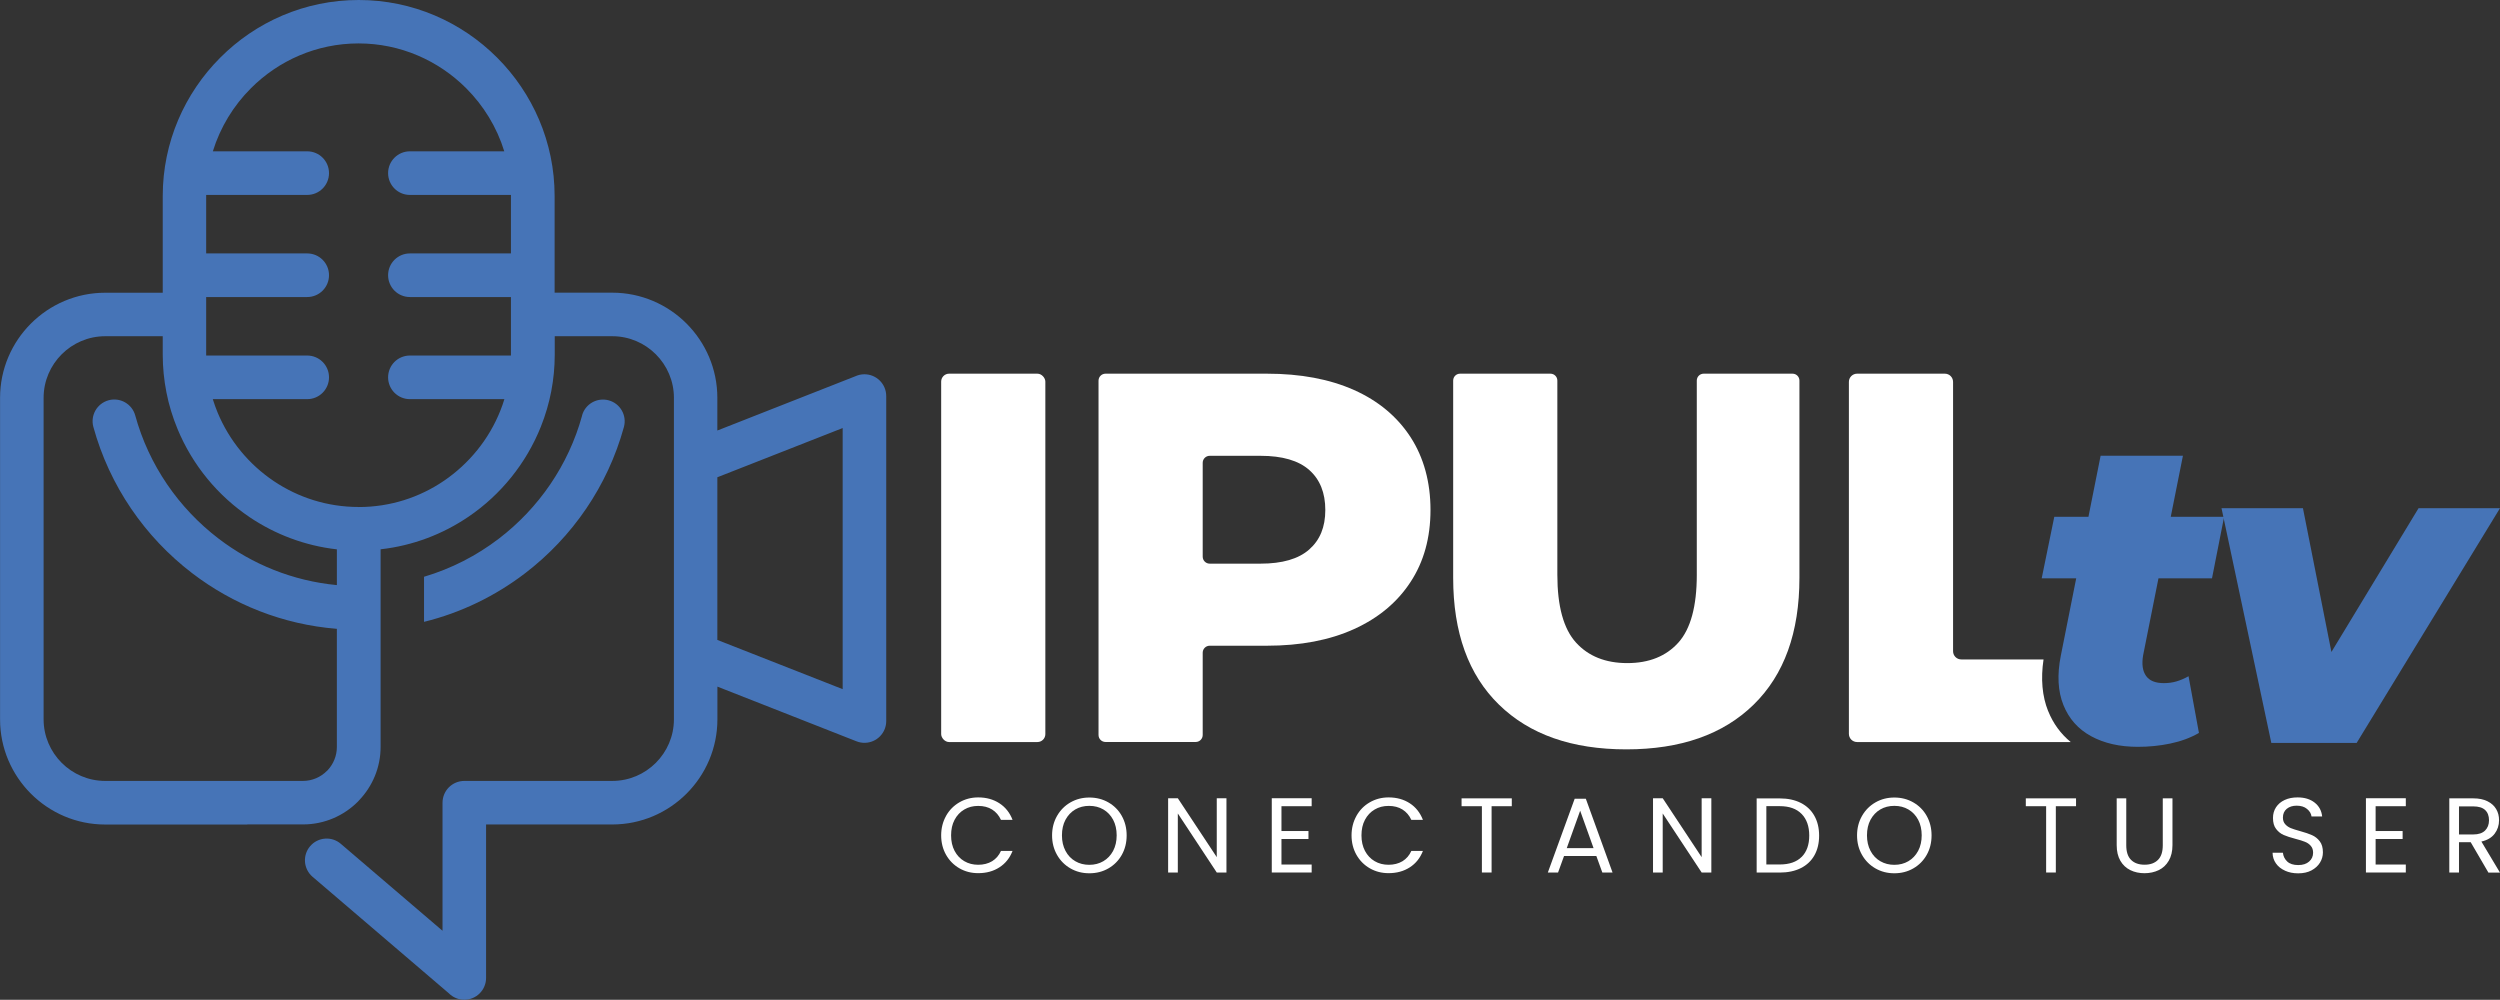
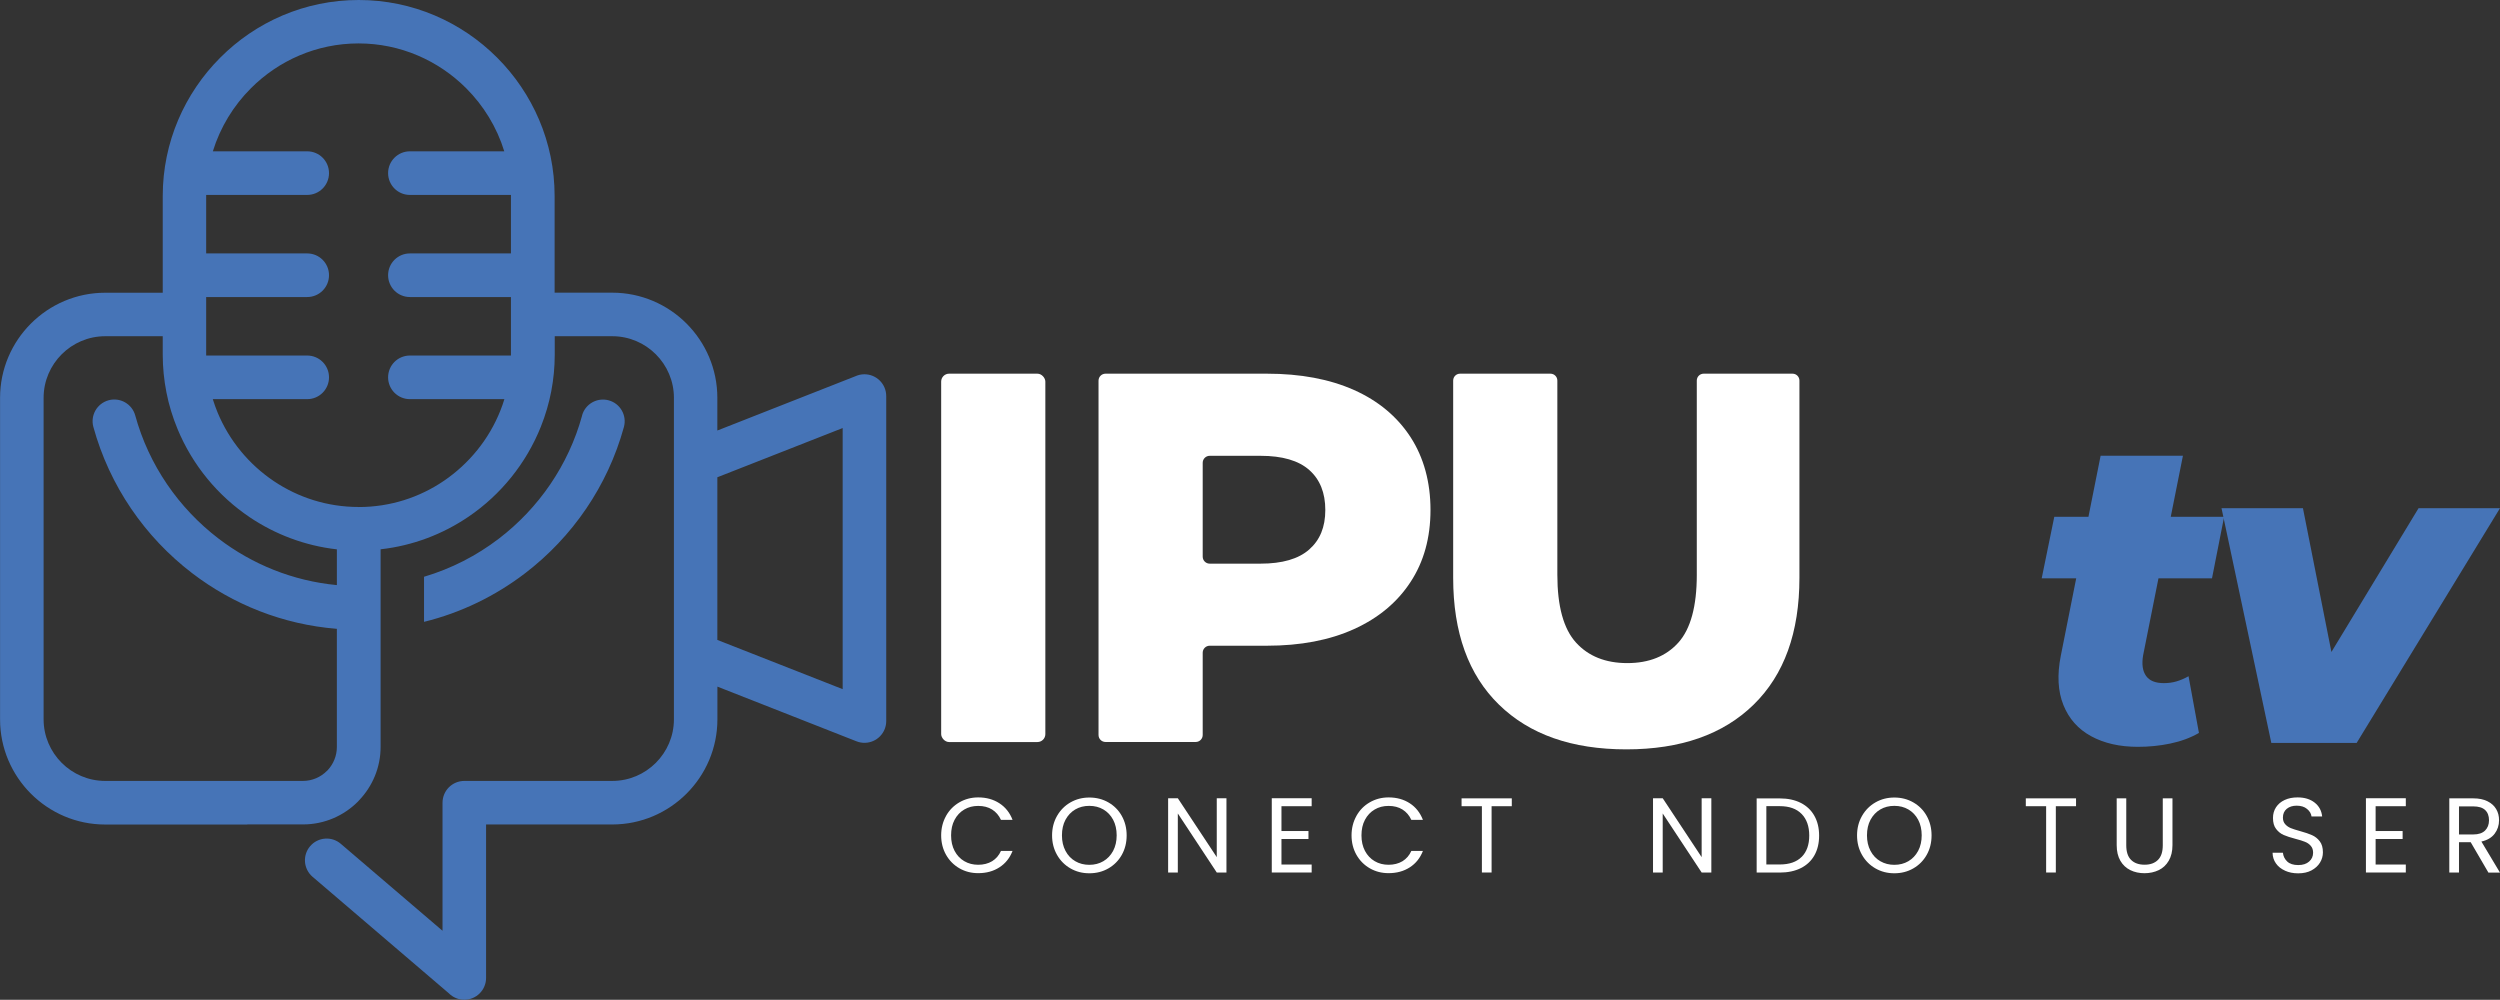
<svg xmlns="http://www.w3.org/2000/svg" id="Layer_1" data-name="Layer 1" viewBox="0 0 423.09 169.2">
  <rect x="0" y="0" width="423.09" height="169.2" fill="#333333" stroke="none" />
  <defs>
    <style>      .cls-1 {        fill: #fff;      }      .cls-2 {        fill-rule: evenodd;      }      .cls-2, .cls-3 {        fill: #4674b7;      }    </style>
  </defs>
  <g>
    <path class="cls-1" d="M160.11,138.07c.55-.98,1.31-1.74,2.26-2.29.95-.55,2.01-.83,3.18-.83,1.37,0,2.56.33,3.58.99,1.02.66,1.77,1.6,2.23,2.81h-1.96c-.35-.76-.85-1.34-1.5-1.75s-1.44-.61-2.35-.61-1.66.2-2.36.61-1.24.99-1.64,1.74c-.4.75-.59,1.63-.59,2.64s.2,1.87.59,2.62c.4.75.94,1.33,1.64,1.74s1.48.61,2.36.61,1.69-.2,2.35-.6c.65-.4,1.16-.98,1.5-1.74h1.96c-.47,1.2-1.21,2.13-2.23,2.78-1.02.66-2.21.98-3.58.98-1.17,0-2.22-.27-3.18-.82-.95-.55-1.71-1.31-2.26-2.28s-.83-2.07-.83-3.29.28-2.32.83-3.3Z" />
    <path class="cls-1" d="M181.17,146.97c-.96-.55-1.72-1.31-2.28-2.29-.56-.98-.84-2.08-.84-3.3s.28-2.32.84-3.3c.56-.98,1.32-1.74,2.28-2.29.96-.55,2.02-.82,3.19-.82s2.25.27,3.21.82c.96.55,1.72,1.3,2.27,2.28s.83,2.08.83,3.31-.28,2.34-.83,3.31-1.31,1.73-2.27,2.28c-.96.55-2.03.82-3.21.82s-2.23-.27-3.19-.82ZM186.72,145.75c.7-.41,1.25-.99,1.66-1.75.4-.76.6-1.63.6-2.63s-.2-1.89-.6-2.64c-.4-.75-.95-1.33-1.65-1.74s-1.49-.61-2.38-.61-1.68.2-2.38.61-1.24.99-1.65,1.74c-.4.75-.6,1.63-.6,2.64s.2,1.87.6,2.63c.4.76.95,1.34,1.66,1.75.7.41,1.49.61,2.37.61s1.67-.2,2.37-.61Z" />
    <path class="cls-1" d="M207.56,147.66h-1.64l-6.59-9.99v9.99h-1.64v-12.57h1.64l6.59,9.97v-9.97h1.64v12.57Z" />
    <path class="cls-1" d="M216.87,136.44v4.2h4.57v1.35h-4.57v4.32h5.11v1.35h-6.75v-12.57h6.75v1.35h-5.11Z" />
    <path class="cls-1" d="M229.56,138.07c.55-.98,1.3-1.74,2.26-2.29.95-.55,2.01-.83,3.18-.83,1.37,0,2.56.33,3.58.99,1.02.66,1.76,1.6,2.23,2.81h-1.96c-.35-.76-.85-1.34-1.5-1.75s-1.44-.61-2.35-.61-1.66.2-2.36.61c-.7.41-1.24.99-1.64,1.74-.4.75-.59,1.63-.59,2.64s.2,1.87.59,2.62c.4.75.94,1.33,1.64,1.74.69.41,1.48.61,2.36.61s1.69-.2,2.35-.6c.65-.4,1.16-.98,1.5-1.74h1.96c-.47,1.2-1.21,2.13-2.23,2.78-1.02.66-2.22.98-3.58.98-1.16,0-2.22-.27-3.18-.82-.95-.55-1.71-1.31-2.26-2.28-.55-.97-.83-2.07-.83-3.29s.28-2.32.83-3.3Z" />
    <path class="cls-1" d="M255.85,135.11v1.33h-3.42v11.22h-1.64v-11.22h-3.44v-1.33h8.5Z" />
-     <path class="cls-1" d="M270.16,144.87h-5.47l-1.01,2.79h-1.73l4.54-12.48h1.89l4.52,12.48h-1.73l-1.01-2.79ZM269.69,143.54l-2.27-6.34-2.27,6.34h4.54Z" />
    <path class="cls-1" d="M289.62,147.66h-1.64l-6.59-9.99v9.99h-1.64v-12.57h1.64l6.59,9.97v-9.97h1.64v12.57Z" />
    <path class="cls-1" d="M304.76,135.88c1,.51,1.77,1.24,2.3,2.19.53.95.8,2.06.8,3.35s-.27,2.4-.8,3.34c-.53.94-1.3,1.66-2.3,2.16s-2.19.75-3.56.75h-3.91v-12.55h3.91c1.37,0,2.55.25,3.56.76ZM304.91,145.02c.85-.86,1.28-2.06,1.28-3.61s-.43-2.78-1.29-3.66c-.86-.88-2.09-1.32-3.7-1.32h-2.27v9.87h2.27c1.62,0,2.86-.43,3.71-1.29Z" />
    <path class="cls-1" d="M317.4,146.97c-.96-.55-1.72-1.31-2.28-2.29-.56-.98-.84-2.08-.84-3.3s.28-2.32.84-3.3c.56-.98,1.32-1.74,2.28-2.29.96-.55,2.02-.82,3.19-.82s2.24.27,3.2.82c.96.55,1.72,1.3,2.27,2.28s.83,2.08.83,3.31-.28,2.34-.83,3.31-1.31,1.73-2.27,2.28c-.96.55-2.03.82-3.2.82s-2.23-.27-3.19-.82ZM322.96,145.75c.7-.41,1.25-.99,1.66-1.75.4-.76.6-1.63.6-2.63s-.2-1.89-.6-2.64c-.4-.75-.95-1.33-1.65-1.74s-1.49-.61-2.38-.61-1.68.2-2.38.61-1.24.99-1.65,1.74c-.4.75-.6,1.63-.6,2.64s.2,1.87.6,2.63c.4.76.95,1.34,1.66,1.75s1.49.61,2.37.61,1.67-.2,2.37-.61Z" />
    <path class="cls-1" d="M351.34,135.11v1.33h-3.42v11.22h-1.64v-11.22h-3.44v-1.33h8.5Z" />
    <path class="cls-1" d="M359.84,135.11v7.94c0,1.11.27,1.94.82,2.48.55.54,1.3.81,2.28.81s1.71-.27,2.26-.81c.55-.54.82-1.37.82-2.48v-7.94h1.64v7.92c0,1.04-.21,1.92-.63,2.64-.42.72-.99,1.25-1.7,1.59s-1.52.52-2.4.52-1.69-.17-2.4-.52-1.28-.88-1.69-1.59c-.41-.71-.62-1.59-.62-2.64v-7.92h1.64Z" />
    <path class="cls-1" d="M386.71,147.35c-.65-.29-1.17-.7-1.54-1.23-.37-.52-.56-1.13-.57-1.81h1.75c.06.59.3,1.08.73,1.49.43.4,1.05.6,1.86.6s1.39-.2,1.84-.59c.45-.39.68-.89.68-1.5,0-.48-.13-.87-.4-1.17-.26-.3-.59-.53-.99-.68-.4-.16-.93-.33-1.6-.5-.83-.22-1.49-.43-1.99-.65-.5-.22-.92-.55-1.28-1.02-.36-.46-.53-1.08-.53-1.86,0-.68.17-1.29.52-1.82.35-.53.84-.94,1.47-1.23.63-.29,1.35-.43,2.17-.43,1.18,0,2.14.29,2.89.88.75.59,1.17,1.37,1.27,2.34h-1.8c-.06-.48-.31-.9-.76-1.27-.44-.37-1.03-.55-1.76-.55-.68,0-1.24.18-1.67.53-.43.36-.65.85-.65,1.49,0,.46.13.83.39,1.12s.58.51.95.66.91.32,1.59.51c.83.23,1.49.45,2,.68.5.22.94.56,1.3,1.03.36.46.54,1.09.54,1.88,0,.61-.16,1.19-.49,1.73-.33.54-.81.98-1.44,1.32-.64.34-1.39.5-2.25.5s-1.57-.15-2.22-.44Z" />
    <path class="cls-1" d="M402.04,136.44v4.2h4.57v1.35h-4.57v4.32h5.11v1.35h-6.75v-12.57h6.75v1.35h-5.11Z" />
    <path class="cls-1" d="M421.12,147.66l-2.99-5.13h-1.98v5.13h-1.64v-12.55h4.05c.95,0,1.75.16,2.41.49.65.33,1.14.76,1.47,1.32s.49,1.18.49,1.89c0,.86-.25,1.63-.75,2.29-.5.66-1.25,1.1-2.24,1.32l3.15,5.26h-1.96ZM416.15,141.22h2.41c.89,0,1.55-.22,2-.66.44-.44.67-1.02.67-1.75s-.22-1.32-.66-1.73-1.11-.61-2.01-.61h-2.41v4.75Z" />
  </g>
  <path class="cls-2" d="M121.4,108.3l21.21,8.33v-44.19l-21.21,8.33v27.53ZM60.7,85.81h0c5.35,0,10.32-1.64,14.43-4.44,4.27-2.91,7.63-7.04,9.55-11.88.25-.63.48-1.27.68-1.94h-15.99c-2.04,0-3.69-1.65-3.69-3.69s1.65-3.69,3.69-3.69h17.1v-9.9s-17.1,0-17.1,0c-2.04,0-3.69-1.65-3.69-3.69s1.65-3.69,3.69-3.69h17.1v-9.9h-17.1c-2.04,0-3.69-1.65-3.69-3.69s1.65-3.69,3.69-3.69h15.97c-1.25-4.07-3.5-7.73-6.45-10.68-4.67-4.67-11.12-7.58-18.21-7.58s-13.53,2.9-18.21,7.58c-2.95,2.95-5.19,6.6-6.45,10.68h15.97c2.04,0,3.69,1.65,3.69,3.69s-1.65,3.69-3.69,3.69h-17.1v9.9s17.1,0,17.1,0c2.04,0,3.69,1.65,3.69,3.69s-1.65,3.69-3.69,3.69h-17.1v9.9h17.1c2.04,0,3.69,1.65,3.69,3.69s-1.65,3.69-3.69,3.69h-15.98c.24.77.51,1.52.81,2.25,1.97,4.76,5.32,8.81,9.56,11.65,4.09,2.74,9.01,4.35,14.3,4.35ZM27.54,56.9h-9.74c-2.86,0-5.47,1.17-7.36,3.06-1.89,1.89-3.06,4.5-3.06,7.36v54.42c0,2.86,1.17,5.47,3.06,7.36,1.89,1.89,4.5,3.06,7.36,3.06h33.47c1.58,0,3.01-.65,4.05-1.69l.15-.14c.95-1.03,1.54-2.41,1.54-3.91v-20c-9.14-.73-17.56-4.12-24.48-9.41-8.01-6.12-13.99-14.78-16.73-24.76-.53-1.96.62-3.97,2.58-4.51,1.96-.53,3.97.62,4.51,2.58,2.3,8.38,7.35,15.68,14.11,20.84,5.67,4.33,12.54,7.15,20.01,7.86v-6.05c-5.38-.61-10.4-2.52-14.71-5.41-5.43-3.64-9.73-8.85-12.26-14.97-.82-1.99-1.46-4.05-1.87-6.17-.41-2.08-.63-4.23-.63-6.4v-3.12ZM41.84,139.54h-24.04c-4.9,0-9.35-2-12.57-5.22-3.22-3.22-5.22-7.67-5.22-12.57v-54.42c0-4.9,2-9.35,5.22-12.57,3.22-3.22,7.67-5.22,12.57-5.22h9.74v-16.37c0-9.12,3.73-17.41,9.74-23.42C43.28,3.73,51.57,0,60.7,0s17.41,3.73,23.42,9.74c6.01,6.01,9.74,14.3,9.74,23.42v16.37h9.75c4.9,0,9.35,2,12.57,5.22,3.22,3.22,5.22,7.67,5.22,12.57v5.54l23.32-9.17c.48-.22,1.01-.35,1.57-.35,2.04,0,3.69,1.65,3.69,3.69v55h0c0,.45-.08.9-.25,1.34-.74,1.89-2.87,2.83-4.77,2.09l-23.55-9.26v5.54c0,4.9-2,9.35-5.22,12.57-3.22,3.22-7.67,5.22-12.57,5.22h-21.36v25.97c0,2.04-1.65,3.69-3.69,3.69-1.01,0-1.93-.41-2.59-1.07l-23.09-19.74c-1.54-1.32-1.72-3.64-.4-5.18,1.32-1.54,3.64-1.72,5.18-.4l17.22,14.72v-21.67c0-2.04,1.65-3.69,3.69-3.69h25.05c2.86,0,5.47-1.17,7.36-3.06,1.89-1.89,3.06-4.5,3.06-7.36v-54.42c0-2.86-1.17-5.47-3.06-7.36-1.89-1.89-4.5-3.06-7.36-3.06h-9.75v3.12c0,2.09-.2,4.17-.59,6.2-.39,2.04-.98,4.03-1.75,5.97-2.48,6.22-6.78,11.53-12.23,15.24-4.35,2.96-9.43,4.92-14.9,5.53v33.45c0,3.49-1.39,6.68-3.64,9.03l-.21.23c-2.38,2.38-5.66,3.85-9.27,3.85h-9.43ZM98.5,70.33c.53-1.96,2.55-3.11,4.51-2.58,1.96.53,3.11,2.55,2.58,4.51-2.74,9.98-8.72,18.64-16.73,24.76-5.01,3.83-10.81,6.67-17.1,8.22v-7.63c4.62-1.37,8.89-3.57,12.64-6.43,6.76-5.16,11.81-12.46,14.11-20.84Z" />
  <path class="cls-3" d="M365.3,97.87h9.05l2.05-10.41h-9.03l2.06-10.33h-13.93l-2.06,10.33h-5.78l-2.13,10.41h5.84l-2.61,13.12c-.64,3.22-.49,6,.44,8.32.93,2.32,2.49,4.08,4.69,5.28,2.2,1.2,4.84,1.8,7.92,1.8,1.86,0,3.68-.18,5.46-.55,1.78-.37,3.41-.96,4.87-1.8l-1.76-9.6c-.68.39-1.37.68-2.05.88-.68.2-1.39.29-2.13.29-1.42,0-2.42-.4-3-1.21-.59-.81-.76-1.97-.51-3.48l2.6-13.05Z" />
  <polygon class="cls-3" points="409.31 86 394.56 110.34 389.74 86 375.96 86 384.39 125.73 398.83 125.73 423.09 86 409.31 86" />
  <g>
    <g>
      <rect class="cls-1" x="159.28" y="63.24" width="17.63" height="62.34" rx="1.34" ry="1.34" />
      <path class="cls-1" d="M229.14,66c-4.13-1.84-9.04-2.76-14.74-2.76h-27.31c-.65,0-1.18.53-1.18,1.18v59.97c0,.65.53,1.18,1.18,1.18h15.27c.65,0,1.18-.53,1.18-1.18v-13.93c0-.65.53-1.18,1.18-1.18h9.68c5.7,0,10.61-.94,14.74-2.81,4.13-1.87,7.32-4.53,9.57-7.97,2.26-3.44,3.38-7.51,3.38-12.2s-1.13-8.86-3.38-12.33c-2.26-3.47-5.45-6.13-9.57-7.97ZM221.57,92.99c-1.81,1.6-4.56,2.4-8.24,2.4h-8.61c-.65,0-1.18-.53-1.18-1.18v-15.89c0-.65.53-1.18,1.18-1.18h8.61c3.68,0,6.43.8,8.24,2.4,1.81,1.6,2.72,3.86,2.72,6.77s-.91,5.08-2.72,6.68Z" />
      <path class="cls-1" d="M287.16,97.26c0,5.34-1.04,9.17-3.12,11.49-2.08,2.31-4.96,3.47-8.64,3.47s-6.58-1.16-8.68-3.47c-2.11-2.32-3.16-6.15-3.16-11.49v-32.85c0-.65-.52-1.17-1.17-1.17h-15.29c-.65,0-1.17.52-1.17,1.17v33.38c0,9.26,2.58,16.42,7.75,21.46,5.17,5.05,12.35,7.57,21.55,7.57s16.39-2.52,21.55-7.57c5.17-5.05,7.75-12.2,7.75-21.46v-33.38c0-.65-.52-1.17-1.17-1.17h-15.03c-.65,0-1.17.52-1.17,1.17v32.85Z" />
    </g>
-     <path class="cls-1" d="M346.62,120.35c-1.01-2.52-1.27-5.46-.78-8.75h-13.92c-.77,0-1.39-.62-1.39-1.39v-45.58c0-.77-.62-1.39-1.39-1.39h-14.85c-.77,0-1.39.62-1.39,1.39v59.56c0,.77.62,1.39,1.39,1.39h36.15c-1.68-1.38-2.97-3.13-3.81-5.23Z" />
  </g>
</svg>